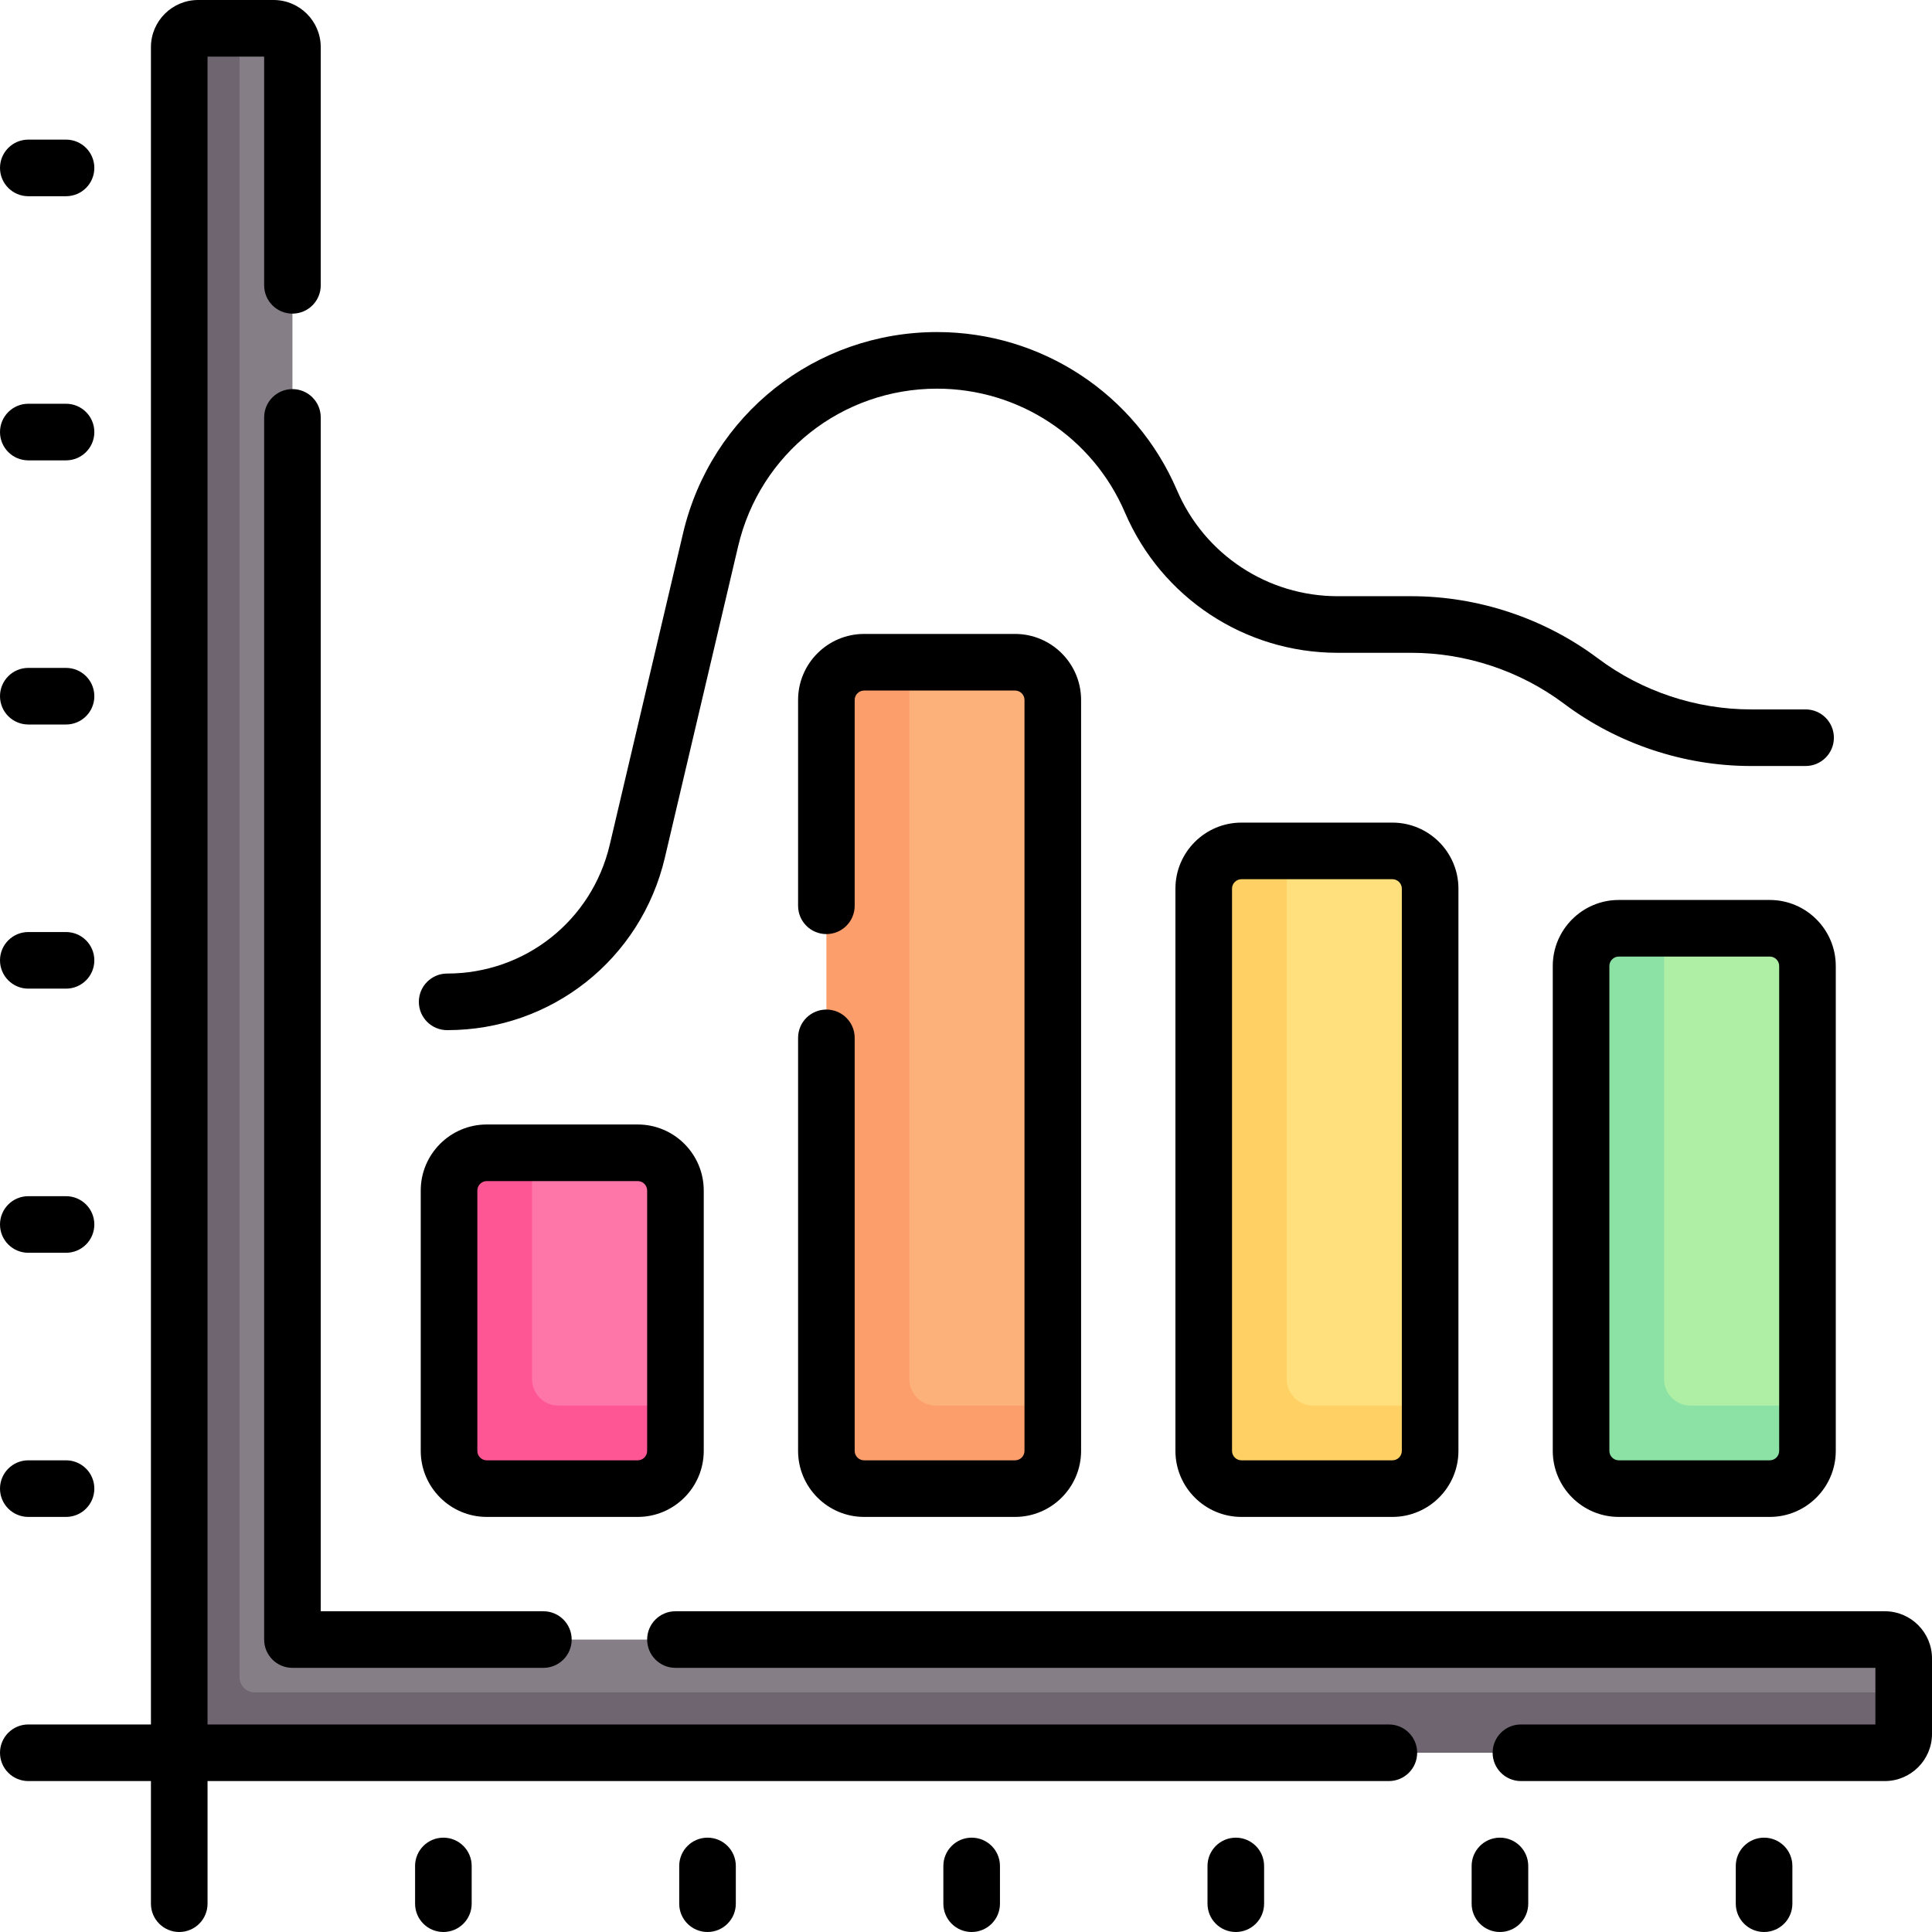
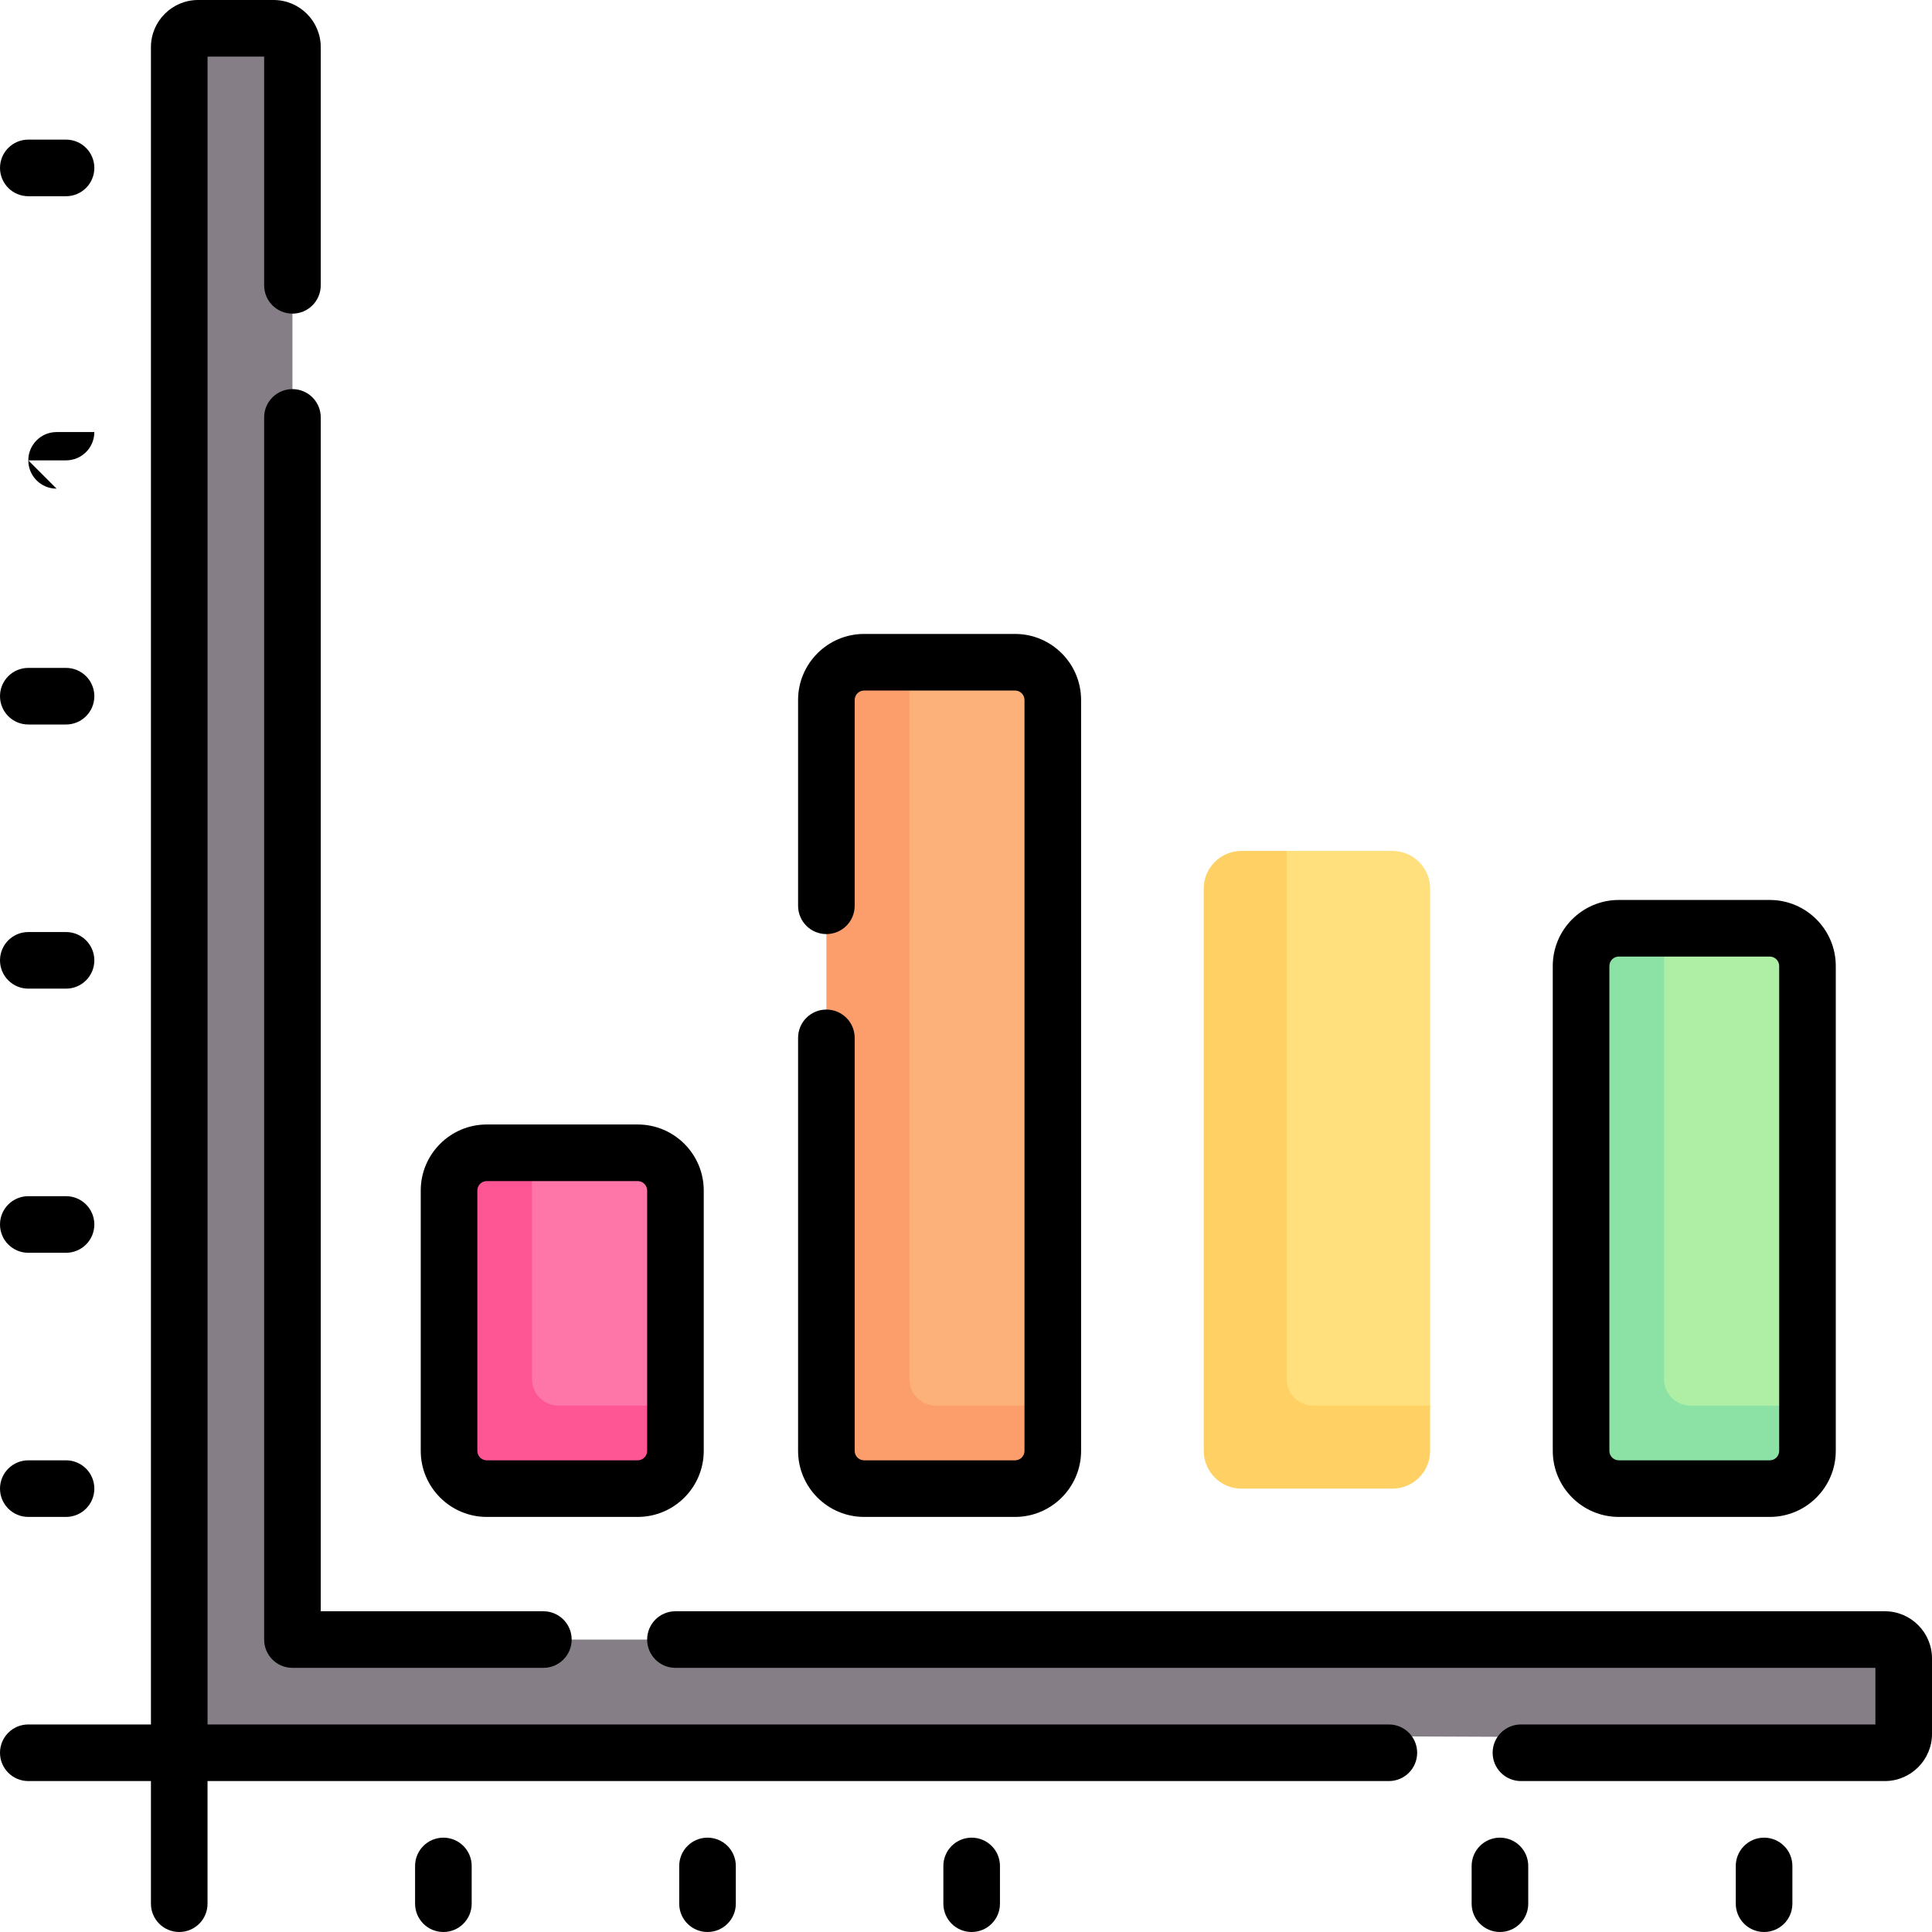
<svg xmlns="http://www.w3.org/2000/svg" id="Capa_1" enable-background="new 0 0 512 512" height="512" viewBox="0 0 512 512" width="512">
  <g>
    <g>
      <g>
        <path d="m466.745 392.362-35.319-.851c-5.523 0-10-4.477-10-10l.255-123.33c0-5.523 4.477-10 10-10l9.319-2.181h28c5.523 0 10 4.477 10 10v116.5l-2.255 9.862c0 5.523-4.477 10-10 10z" fill="#afefa5" />
        <path d="m479 372.5v12c0 5.52-4.48 10-10 10h-40c-5.52 0-10-4.48-10-10v-128.5c0-5.52 4.48-10 10-10h12v119.5c0 3.87 3.13 7 7 7z" fill="#8ce1a4" />
      </g>
      <path d="m77.5 430.5v-418c0-2.761-2.239-5-5-5h-9l-7.287 2.372c-2.761 0-5 2.239-5 5l.596 444 442.511 1.787c2.761 0 5-2.239 5-5l5.181-7.16v-9c0-2.761-2.239-5-5-5h-418c-2.21.001-4.001-1.79-4.001-3.999z" fill="#857e87" />
-       <path d="m504.5 448.5v11c0 2.761-2.239 5-5 5h-452v-452c0-2.761 2.239-5 5-5h11v437c0 2.209 1.791 4 4 4z" fill="#6f6571" />
      <g>
        <path d="m166.745 392.362-35.319-.851c-5.523 0-10-4.477-10-10l.255-63.83c0-5.523 4.477-10 10-10l9.319-2.181h28c5.523 0 10 4.477 10 10v57l-2.255 9.862c0 5.523-4.477 10-10 10z" fill="#fe76a8" />
        <path d="m179 372.5v12c0 5.52-4.48 10-10 10h-40c-5.52 0-10-4.48-10-10v-69c0-5.52 4.48-10 10-10h12v60c0 3.87 3.13 7 7 7z" fill="#fe5694" />
      </g>
      <g>
        <path d="m266.745 392.362-35.319-.851c-5.523 0-10-4.477-10-10l.255-193.83c0-5.523 4.477-10 10-10l9.319-2.181h28c5.523 0 10 4.477 10 10v187l-2.255 9.862c0 5.523-4.477 10-10 10z" fill="#fcb17a" />
        <path d="m279 372.5v12c0 5.52-4.48 10-10 10h-40c-5.52 0-10-4.48-10-10v-199c0-5.52 4.48-10 10-10h12v190c0 3.87 3.13 7 7 7z" fill="#fc9e6b" />
      </g>
      <g>
        <path d="m366.745 392.362-35.319-.851c-5.523 0-10-4.477-10-10l.255-143.83c0-5.523 4.477-10 10-10l9.319-2.181h28c5.523 0 10 4.477 10 10v137l-2.255 9.862c0 5.523-4.477 10-10 10z" fill="#ffe07d" />
        <path d="m379 372.5v12c0 5.52-4.48 10-10 10h-40c-5.52 0-10-4.48-10-10v-149c0-5.52 4.48-10 10-10h12v140c0 3.87 3.13 7 7 7z" fill="#ffd064" />
      </g>
    </g>
    <g>
      <path d="m77.5 103.117c-4.143 0-7.5 3.358-7.5 7.5v323.883c0 4.143 3.357 7.5 7.5 7.5h66.5c4.143 0 7.5-3.357 7.5-7.5s-3.357-7.5-7.5-7.5h-59v-316.383c0-4.142-3.357-7.5-7.5-7.5z" />
      <path d="m499.5 427h-320.5c-4.143 0-7.5 3.357-7.5 7.5s3.357 7.5 7.5 7.5h318v15h-93.937c-4.143 0-7.5 3.357-7.5 7.5s3.357 7.5 7.5 7.5h96.437c6.893 0 12.5-5.607 12.5-12.5v-20c0-6.893-5.607-12.5-12.5-12.5z" />
      <path d="m368.063 457h-313.063v-442h15v60.617c0 4.142 3.357 7.5 7.5 7.5s7.5-3.358 7.5-7.5v-63.117c0-6.893-5.607-12.5-12.5-12.5h-20c-6.893 0-12.5 5.607-12.5 12.5v444.5h-32.5c-4.143 0-7.5 3.357-7.5 7.5s3.357 7.5 7.5 7.5h32.5v32.5c0 4.143 3.357 7.5 7.5 7.5s7.5-3.357 7.5-7.5v-32.5h313.063c4.143 0 7.5-3.357 7.5-7.5s-3.357-7.5-7.5-7.5z" />
      <path d="m186.5 384.5v-69c0-9.649-7.851-17.5-17.5-17.5h-40c-9.649 0-17.5 7.851-17.5 17.5v69c0 9.649 7.851 17.5 17.5 17.5h40c9.649 0 17.5-7.851 17.5-17.5zm-60 0v-69c0-1.379 1.121-2.5 2.5-2.5h40c1.379 0 2.5 1.121 2.5 2.5v69c0 1.379-1.121 2.5-2.5 2.5h-40c-1.379 0-2.5-1.121-2.5-2.5z" />
      <path d="m219 267.543c-4.143 0-7.5 3.357-7.5 7.5v109.457c0 9.649 7.851 17.5 17.5 17.5h40c9.649 0 17.5-7.851 17.5-17.5v-199c0-9.649-7.851-17.5-17.5-17.5h-40c-9.649 0-17.5 7.851-17.5 17.5v54.542c0 4.142 3.357 7.5 7.5 7.5s7.5-3.358 7.5-7.5v-54.542c0-1.378 1.121-2.5 2.5-2.5h40c1.379 0 2.5 1.122 2.5 2.5v199c0 1.379-1.121 2.5-2.5 2.5h-40c-1.379 0-2.5-1.121-2.5-2.5v-109.457c0-4.143-3.357-7.5-7.5-7.5z" />
-       <path d="m329 218c-9.649 0-17.5 7.851-17.5 17.5v149c0 9.649 7.851 17.5 17.5 17.5h40c9.649 0 17.5-7.851 17.5-17.5v-149c0-9.649-7.851-17.5-17.5-17.5zm42.5 17.5v149c0 1.379-1.121 2.5-2.5 2.5h-40c-1.379 0-2.5-1.121-2.5-2.5v-149c0-1.378 1.121-2.5 2.5-2.5h40c1.379 0 2.5 1.122 2.5 2.5z" />
      <path d="m469 238.5h-40c-9.649 0-17.5 7.851-17.5 17.5v128.5c0 9.649 7.851 17.5 17.5 17.5h40c9.649 0 17.5-7.851 17.5-17.5v-128.5c0-9.649-7.851-17.5-17.5-17.5zm2.5 146c0 1.379-1.121 2.5-2.5 2.5h-40c-1.379 0-2.5-1.121-2.5-2.5v-128.5c0-1.378 1.121-2.5 2.5-2.5h40c1.379 0 2.5 1.122 2.5 2.5z" />
-       <path d="m118.5 273c27.638 0 51.361-18.79 57.691-45.692l19.424-82.549c5.785-24.588 27.466-41.759 52.724-41.759 21.696 0 41.237 12.886 49.785 32.828 9.678 22.581 31.805 37.172 56.373 37.172h19.503c14.51 0 28.893 4.794 40.5 13.5 14.187 10.64 31.767 16.5 49.5 16.5h14.5c4.143 0 7.5-3.358 7.5-7.5s-3.357-7.5-7.5-7.5h-14.5c-14.51 0-28.893-4.794-40.5-13.5-14.187-10.64-31.767-16.5-49.5-16.5h-19.503c-18.56 0-35.275-11.022-42.586-28.081-10.914-25.465-35.868-41.919-63.572-41.919-32.253 0-59.938 21.927-67.325 53.323l-19.424 82.549c-4.728 20.094-22.447 34.128-43.09 34.128-4.143 0-7.5 3.357-7.5 7.5s3.357 7.5 7.5 7.5z" />
-       <path d="m7.5 122h10c4.143 0 7.5-3.358 7.5-7.5s-3.357-7.5-7.5-7.5h-10c-4.143 0-7.5 3.358-7.5 7.5s3.357 7.5 7.5 7.5z" />
+       <path d="m7.5 122h10c4.143 0 7.5-3.358 7.5-7.5h-10c-4.143 0-7.5 3.358-7.5 7.5s3.357 7.5 7.5 7.5z" />
      <path d="m7.5 52h10c4.143 0 7.5-3.358 7.5-7.5s-3.357-7.5-7.5-7.5h-10c-4.143 0-7.5 3.358-7.5 7.5s3.357 7.5 7.5 7.5z" />
      <path d="m7.5 192h10c4.143 0 7.5-3.358 7.5-7.5s-3.357-7.5-7.5-7.5h-10c-4.143 0-7.5 3.358-7.5 7.5s3.357 7.5 7.5 7.5z" />
      <path d="m7.5 262h10c4.143 0 7.5-3.357 7.5-7.5 0-4.142-3.357-7.5-7.5-7.5h-10c-4.143 0-7.5 3.358-7.5 7.5 0 4.143 3.357 7.5 7.5 7.5z" />
      <path d="m7.5 332h10c4.143 0 7.5-3.357 7.5-7.5s-3.357-7.5-7.5-7.5h-10c-4.143 0-7.5 3.357-7.5 7.5s3.357 7.5 7.5 7.5z" />
      <path d="m7.5 402h10c4.143 0 7.5-3.357 7.5-7.5s-3.357-7.5-7.5-7.5h-10c-4.143 0-7.5 3.357-7.5 7.5s3.357 7.5 7.5 7.5z" />
      <path d="m397.5 487c-4.143 0-7.5 3.357-7.5 7.5v10c0 4.143 3.357 7.5 7.5 7.5s7.5-3.357 7.5-7.5v-10c0-4.143-3.357-7.5-7.5-7.5z" />
      <path d="m467.5 487c-4.143 0-7.5 3.357-7.5 7.5v10c0 4.143 3.357 7.5 7.5 7.5s7.5-3.357 7.5-7.5v-10c0-4.143-3.357-7.5-7.5-7.5z" />
-       <path d="m327.5 487c-4.143 0-7.5 3.357-7.5 7.5v10c0 4.143 3.357 7.5 7.5 7.5s7.5-3.357 7.5-7.5v-10c0-4.143-3.357-7.5-7.5-7.5z" />
      <path d="m257.5 487c-4.143 0-7.5 3.357-7.5 7.5v10c0 4.143 3.357 7.5 7.5 7.5s7.5-3.357 7.5-7.5v-10c0-4.143-3.357-7.5-7.5-7.5z" />
      <path d="m187.5 487c-4.143 0-7.5 3.357-7.5 7.5v10c0 4.143 3.357 7.5 7.5 7.5s7.5-3.357 7.5-7.5v-10c0-4.143-3.357-7.5-7.5-7.5z" />
      <path d="m117.5 487c-4.143 0-7.5 3.357-7.5 7.5v10c0 4.143 3.357 7.5 7.5 7.5s7.5-3.357 7.5-7.5v-10c0-4.143-3.357-7.5-7.5-7.5z" />
    </g>
  </g>
</svg>